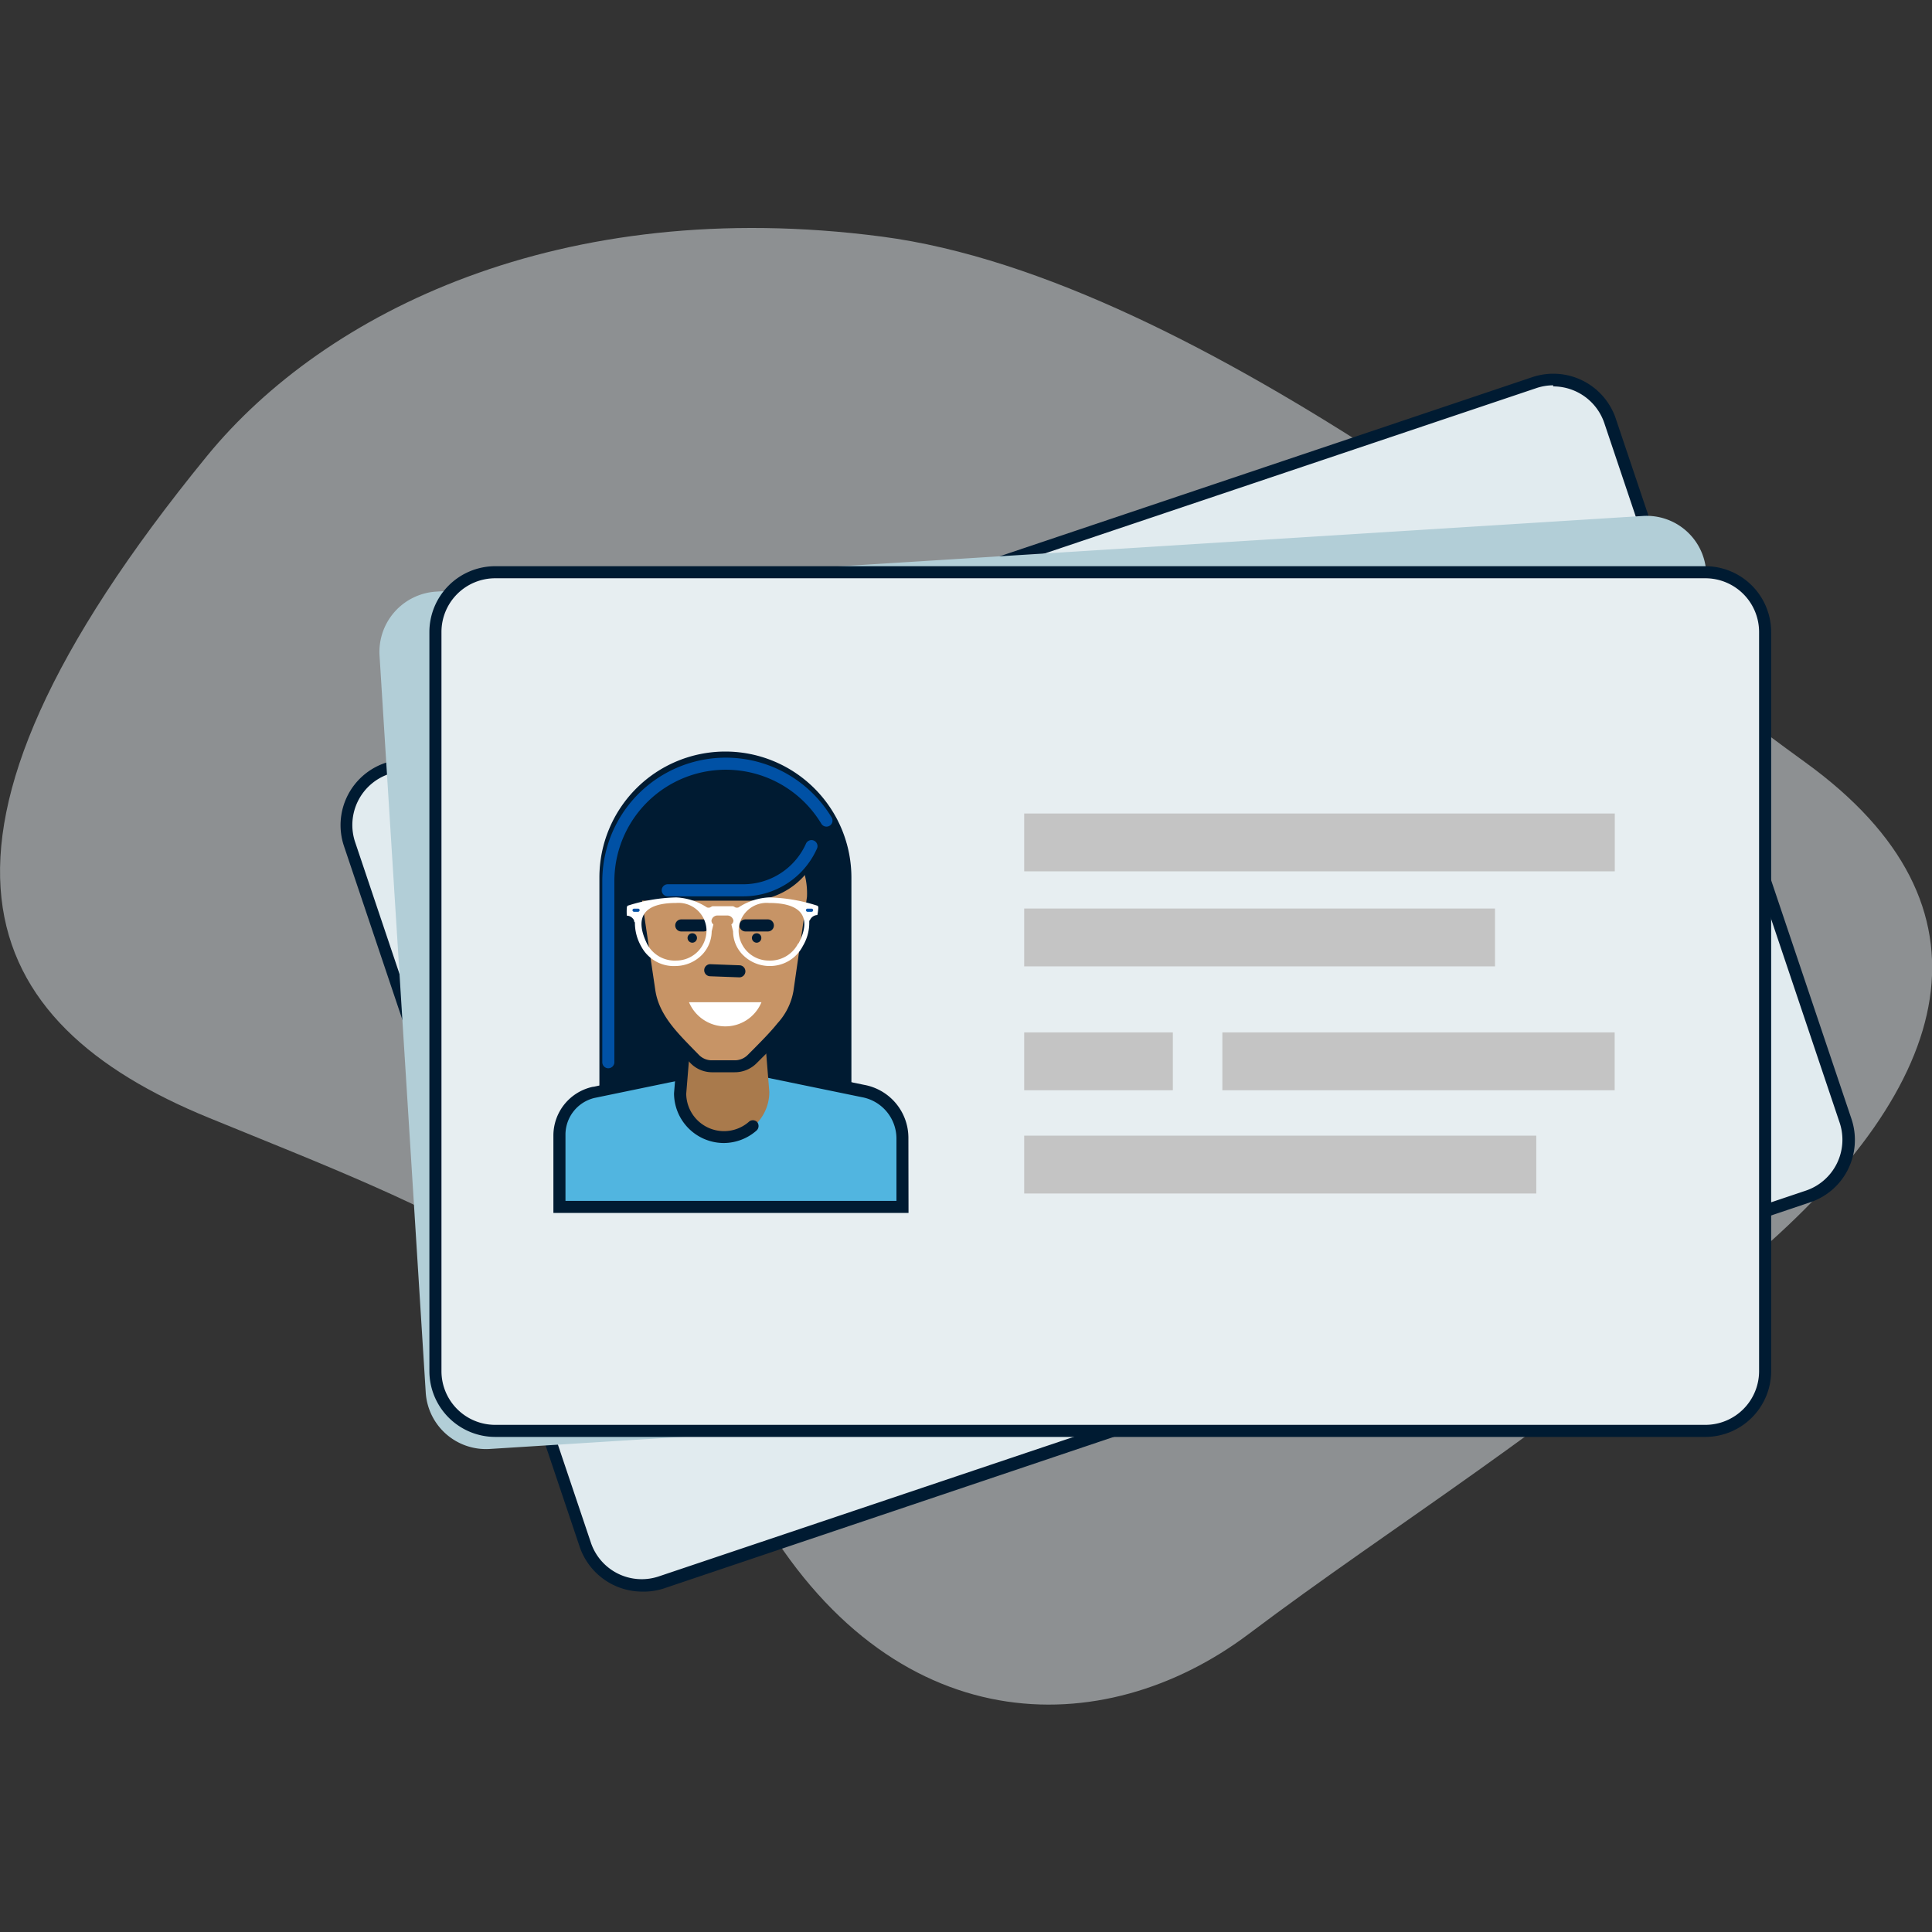
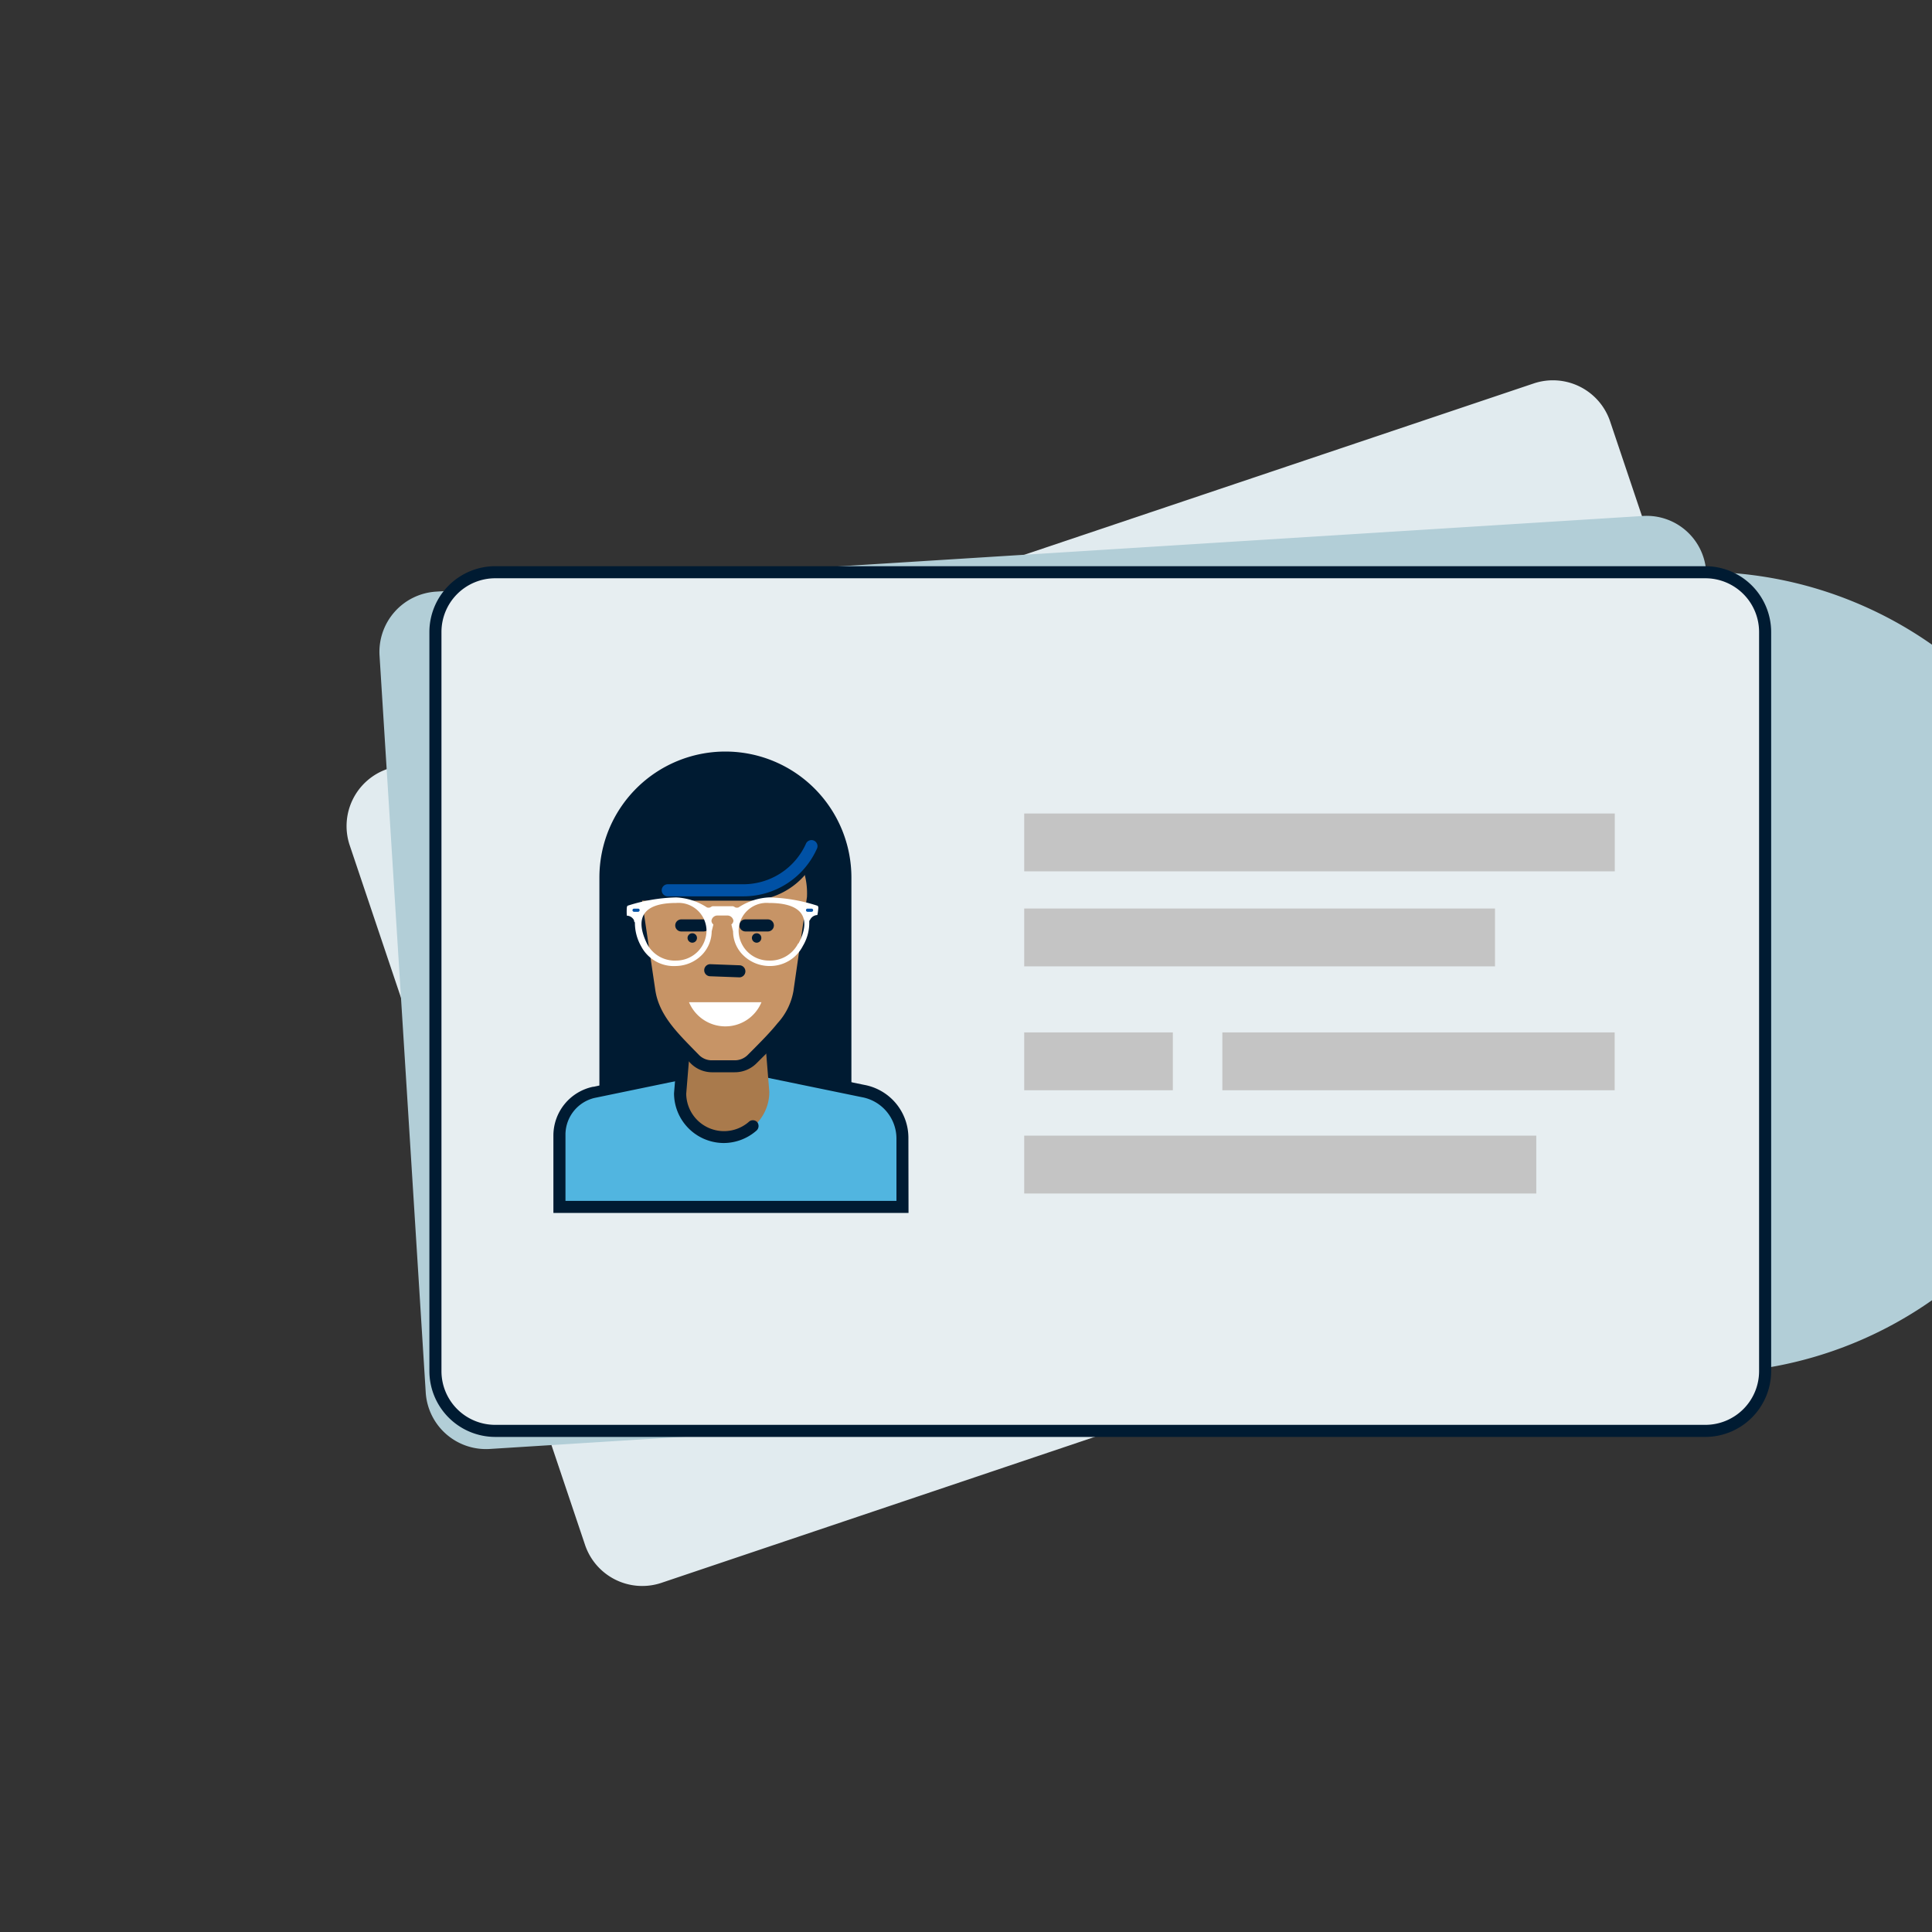
<svg xmlns="http://www.w3.org/2000/svg" viewBox="0 0 160 160">
  <rect x="0" y="0" width="160" height="160" fill="#333333" stroke="none" />
  <defs>
    <style>.a{opacity:0.5;}.b{fill:#e7eef1;}.c{fill:#e1ebef;}.d{fill:#001b32;}.e{fill:#b2ced7;}.f{fill:#51b5e0;}.g{fill:#a97a4c;}.h{fill:#c79466;}.i{fill:#fff;}.j{fill:#0051a5;}.k{fill:#c4c4c4;}</style>
  </defs>
  <g class="a">
-     <path class="b" d="M17.17,37.73C26.88,25.88,46.39,16.12,73,19.59S133,51.2,149.5,63.13,162,89.74,145,104.25s-29.47,21.94-41.56,31.05-29.63,9-40.74-10.32-26.33-24.6-45.43-32.42S-9.33,70.15,17.17,37.73Z" />
-   </g>
+     </g>
  <path class="c" d="M149.73,99.1l-95,32a5,5,0,0,1-6.27-3.13l-19.51-58a5,5,0,0,1,3.11-6.28l95-31.95a5,5,0,0,1,6.27,3.12l19.51,58A4.94,4.94,0,0,1,149.73,99.1Z" />
-   <path class="d" d="M53.15,131.81A5.48,5.48,0,0,1,48,128.08l-19.51-58a5.44,5.44,0,0,1,3.42-6.9l95-31.95a5.46,5.46,0,0,1,6.9,3.43l19.52,58a5.49,5.49,0,0,1-.28,4.17,5.41,5.41,0,0,1-3.14,2.74l-95,32A5.46,5.46,0,0,1,53.15,131.81Zm75.48-99.9a4.37,4.37,0,0,0-1.42.24l-95,31.95a4.46,4.46,0,0,0-2.8,5.64l19.52,58a4.44,4.44,0,0,0,5.63,2.81l95-31.95A4.45,4.45,0,0,0,152.36,93L132.85,35a4.47,4.47,0,0,0-4.22-3Z" />
-   <path class="e" d="M140.55,113.71,40.51,120a5,5,0,0,1-5.25-4.64l-3.83-61.1A5,5,0,0,1,36.06,49l100-6.27a4.94,4.94,0,0,1,5.24,4.63l3.83,61.11A5,5,0,0,1,140.55,113.71Z" />
+   <path class="e" d="M140.55,113.71,40.51,120a5,5,0,0,1-5.25-4.64l-3.83-61.1A5,5,0,0,1,36.06,49l100-6.27a4.94,4.94,0,0,1,5.24,4.63A5,5,0,0,1,140.55,113.71Z" />
  <path class="b" d="M141.24,118.53H41a5,5,0,0,1-4.94-5V52.35a5,5,0,0,1,4.94-5H141.24a5,5,0,0,1,4.94,5v61.22A5,5,0,0,1,141.24,118.53Z" />
  <path class="d" d="M141.24,119H41a5.46,5.46,0,0,1-5.44-5.46V52.35A5.46,5.46,0,0,1,41,46.89H141.24a5.46,5.46,0,0,1,5.44,5.46v61.22A5.46,5.46,0,0,1,141.24,119ZM41,47.89a4.45,4.45,0,0,0-4.44,4.46v61.22A4.45,4.45,0,0,0,41,118H141.24a4.45,4.45,0,0,0,4.44-4.46V52.35a4.45,4.45,0,0,0-4.44-4.46Z" />
  <path class="d" d="M60.07,62.24A10.43,10.43,0,0,0,49.64,72.68v24H70.51v-24A10.44,10.44,0,0,0,60.07,62.24Z" />
  <path class="f" d="M60,87.78h0l.25.1.19.08.18-.08.25-.1h0v.41l.4.08,10.18,2.1h0a4,4,0,0,1,3.28,3.84V100H46.33V94a3.63,3.63,0,0,1,2.89-3.55h0L59.6,88.27l.4-.08Z" />
  <path class="d" d="M75.24,100.45H45.83V94a4.13,4.13,0,0,1,3.29-4h.05L59.5,87.77V87l.94.37.93-.37v.74l10.18,2.1a4.46,4.46,0,0,1,3.68,4.37Zm-28.41-1H74.24V94.26a3.49,3.49,0,0,0-2.88-3.4L60.43,88.61,49.22,90.93a3.13,3.13,0,0,0-2.39,3Z" />
  <path class="g" d="M60,94.19a3.75,3.75,0,0,1-3.72-3.77l.52-6.35h6.4l.51,6.35A3.75,3.75,0,0,1,60,94.19Z" />
  <path class="d" d="M59.94,94.66a4.13,4.13,0,0,1-4.12-4.12l.51-6.14a.5.5,0,1,1,1,.08l-.5,6.1A3.13,3.13,0,0,0,62,92.92a.49.49,0,0,1,.7,0,.51.51,0,0,1-.05.71A4.13,4.13,0,0,1,59.94,94.66Z" />
  <path class="h" d="M60,67.87h.4c.2,0,.5,0,.85,0a9,9,0,0,1,2.58.56,5.46,5.46,0,0,1,2.48,1.88,6.63,6.63,0,0,1,1.08,4l-1.12,7.71v0A5.7,5.7,0,0,1,64.8,85c-.64.79-1.38,1.53-2,2.21l-.47.47a2,2,0,0,1-1.43.59H58.93a2,2,0,0,1-1.42-.61h0l-.48-.5c-1.43-1.46-2.93-3-3.26-5.13h0l-1.13-7.71a6.61,6.61,0,0,1,1.09-4,5.45,5.45,0,0,1,2.48-1.87,8.61,8.61,0,0,1,2.57-.56c.36,0,.66,0,.86,0H60Z" />
  <path class="d" d="M60.85,88.8H58.93A2.5,2.5,0,0,1,57.14,88l-.41-.43c-1.56-1.59-3.1-3.17-3.45-5.46l-1.13-7.72A7.23,7.23,0,0,1,53.32,70,5.85,5.85,0,0,1,56,68a9.29,9.29,0,0,1,2.73-.6c.38,0,.69,0,.9,0H60l.3,0c.21,0,.52,0,.9,0A8.87,8.87,0,0,1,64,68a5.8,5.8,0,0,1,2.7,2,7.17,7.17,0,0,1,1.18,4.33l-1.13,7.78a6.11,6.11,0,0,1-1.52,3.21,28.34,28.34,0,0,1-2.08,2.24l-.48.48A2.54,2.54,0,0,1,60.85,88.8ZM59.44,68.35l-.62,0a8.18,8.18,0,0,0-2.43.53,4.91,4.91,0,0,0-2.26,1.69,6.25,6.25,0,0,0-1,3.75L54.27,82c.3,2,1.73,3.43,3.11,4.85l.49.5a1.48,1.48,0,0,0,1.07.46h1.91a1.52,1.52,0,0,0,1.07-.44l.48-.48c.65-.66,1.39-1.4,2-2.16a5.28,5.28,0,0,0,1.31-2.66l1.12-7.79a6.12,6.12,0,0,0-1-3.67,4.86,4.86,0,0,0-2.26-1.7,8.45,8.45,0,0,0-2.42-.53c-.34,0-.61,0-.81,0l-.34,0-.2,0h-.38Z" />
  <path class="d" d="M61.24,80.94h0l-2.42-.09a.5.5,0,0,1,0-1l2.41.09a.5.5,0,0,1,0,1Z" />
  <path class="i" d="M57.06,83a3.27,3.27,0,0,0,3,2,3.23,3.23,0,0,0,3-2Z" />
  <path class="d" d="M57.33,78.07a.39.39,0,0,0,.39-.39.38.38,0,0,0-.39-.39.39.39,0,0,0-.39.39A.4.4,0,0,0,57.33,78.07Z" />
  <path class="d" d="M58.27,77.14H56.42a.5.5,0,0,1,0-1h1.85a.5.5,0,0,1,0,1Z" />
  <path class="d" d="M62.66,78.07a.39.39,0,0,0,.39-.39.38.38,0,0,0-.39-.39.39.39,0,0,0-.39.39A.4.4,0,0,0,62.66,78.07Z" />
  <path class="d" d="M63.59,77.14H61.73a.51.51,0,0,1-.5-.5.5.5,0,0,1,.5-.5h1.86a.5.5,0,0,1,.5.5A.5.5,0,0,1,63.59,77.14Z" />
  <path class="d" d="M68.17,67.21H52v7.38H62a6.17,6.17,0,0,0,6.17-6.17V67.21Z" />
-   <path class="j" d="M50.38,88.47a.5.5,0,0,1-.5-.5V72.9a10.23,10.23,0,0,1,19-5.19.5.5,0,0,1-.86.51A9.23,9.23,0,0,0,50.88,72.9V88A.51.51,0,0,1,50.38,88.47Z" />
  <path class="j" d="M61.56,74.23H55.3a.5.5,0,0,1,0-1h6.26a5.69,5.69,0,0,0,5.2-3.39.5.5,0,0,1,.91.41A6.66,6.66,0,0,1,61.56,74.23Z" />
  <path class="i" d="M67.77,75.18c0-.17-.1-.18-.1-.18a14,14,0,0,0-4-.68,5.06,5.06,0,0,0-2.51.83.44.44,0,0,1-.26,0,1.21,1.21,0,0,0-.19-.1H59a1.21,1.21,0,0,0-.19.1.45.45,0,0,1-.26,0A5.11,5.11,0,0,0,56,74.32a14.08,14.08,0,0,0-4,.68s-.07,0-.09.18a4.89,4.89,0,0,0,0,.65.69.69,0,0,1,.6.39c0,.06,0,.11.07.17a3.94,3.94,0,0,0,.53,2A3.05,3.05,0,0,0,56,80H56a3.09,3.09,0,0,0,2.08-.87,2.84,2.84,0,0,0,.86-2l.14-.57a.4.4,0,0,1-.16-.31.5.5,0,0,1,.54-.43h.73a.51.51,0,0,1,.55.43.43.43,0,0,1-.17.31l.14.57a2.78,2.78,0,0,0,.86,2,3.11,3.11,0,0,0,2.08.87h.07a3.05,3.05,0,0,0,2.77-1.66,3.74,3.74,0,0,0,.53-2c0-.06,0-.1.07-.17a.69.69,0,0,1,.6-.39A4.14,4.14,0,0,0,67.77,75.18ZM56,79.55a2.58,2.58,0,0,1-2.43-1.42C53,76.94,52.35,74.78,56,74.78a2.32,2.32,0,0,1,2.51,2.34A2.51,2.51,0,0,1,56,79.55Zm10.1-1.42a2.6,2.6,0,0,1-2.43,1.42,2.5,2.5,0,0,1-2.5-2.43,2.32,2.32,0,0,1,2.51-2.34C67.38,74.78,66.77,76.94,66.13,78.13Z" />
  <path class="j" d="M52.84,75.51h-.33a.13.13,0,0,1-.13-.13.13.13,0,0,1,.13-.13h.33a.12.12,0,0,1,.13.13A.13.13,0,0,1,52.84,75.51Z" />
  <path class="j" d="M67.21,75.51h-.33a.13.13,0,0,1-.13-.13.12.12,0,0,1,.13-.13h.33a.13.13,0,0,1,.13.13A.13.13,0,0,1,67.21,75.51Z" />
  <rect class="k" x="84.82" y="67.37" width="48.91" height="4.79" />
  <rect class="k" x="84.82" y="75.24" width="38.99" height="4.79" />
  <rect class="k" x="84.82" y="94.05" width="42.41" height="4.79" />
  <rect class="k" x="84.82" y="85.5" width="12.31" height="4.79" />
  <rect class="k" x="101.23" y="85.5" width="32.49" height="4.79" />
</svg>